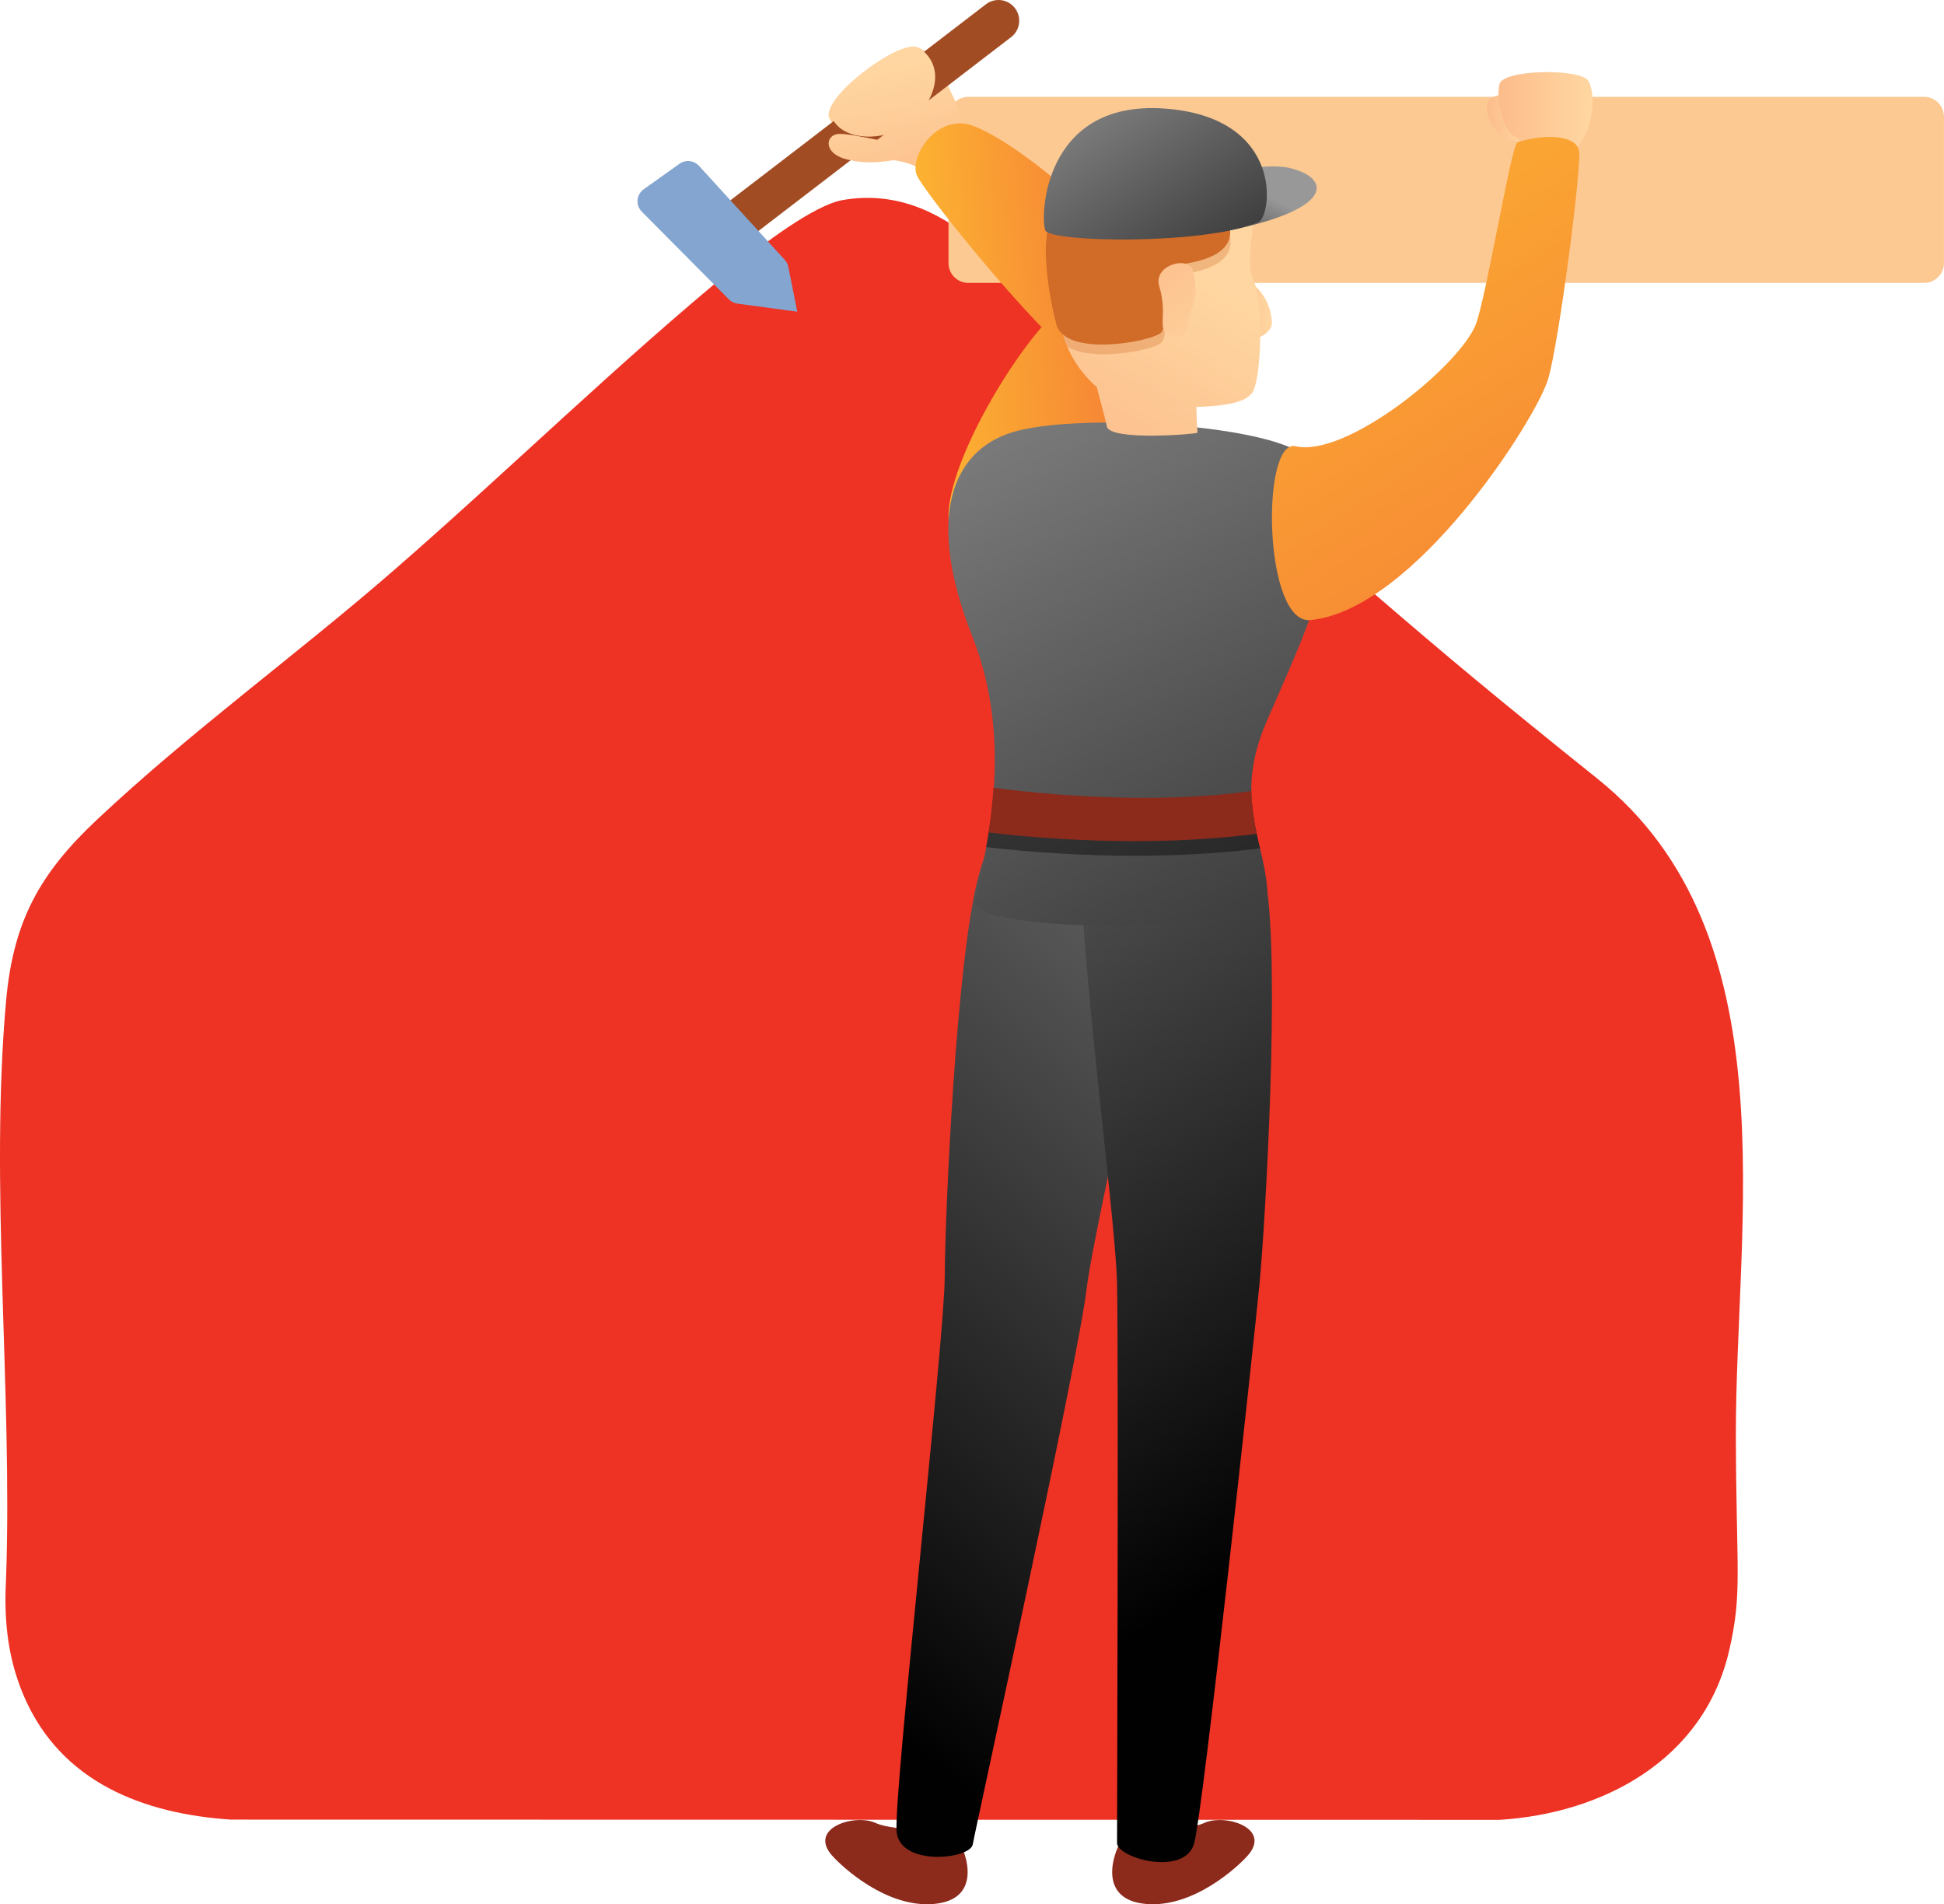
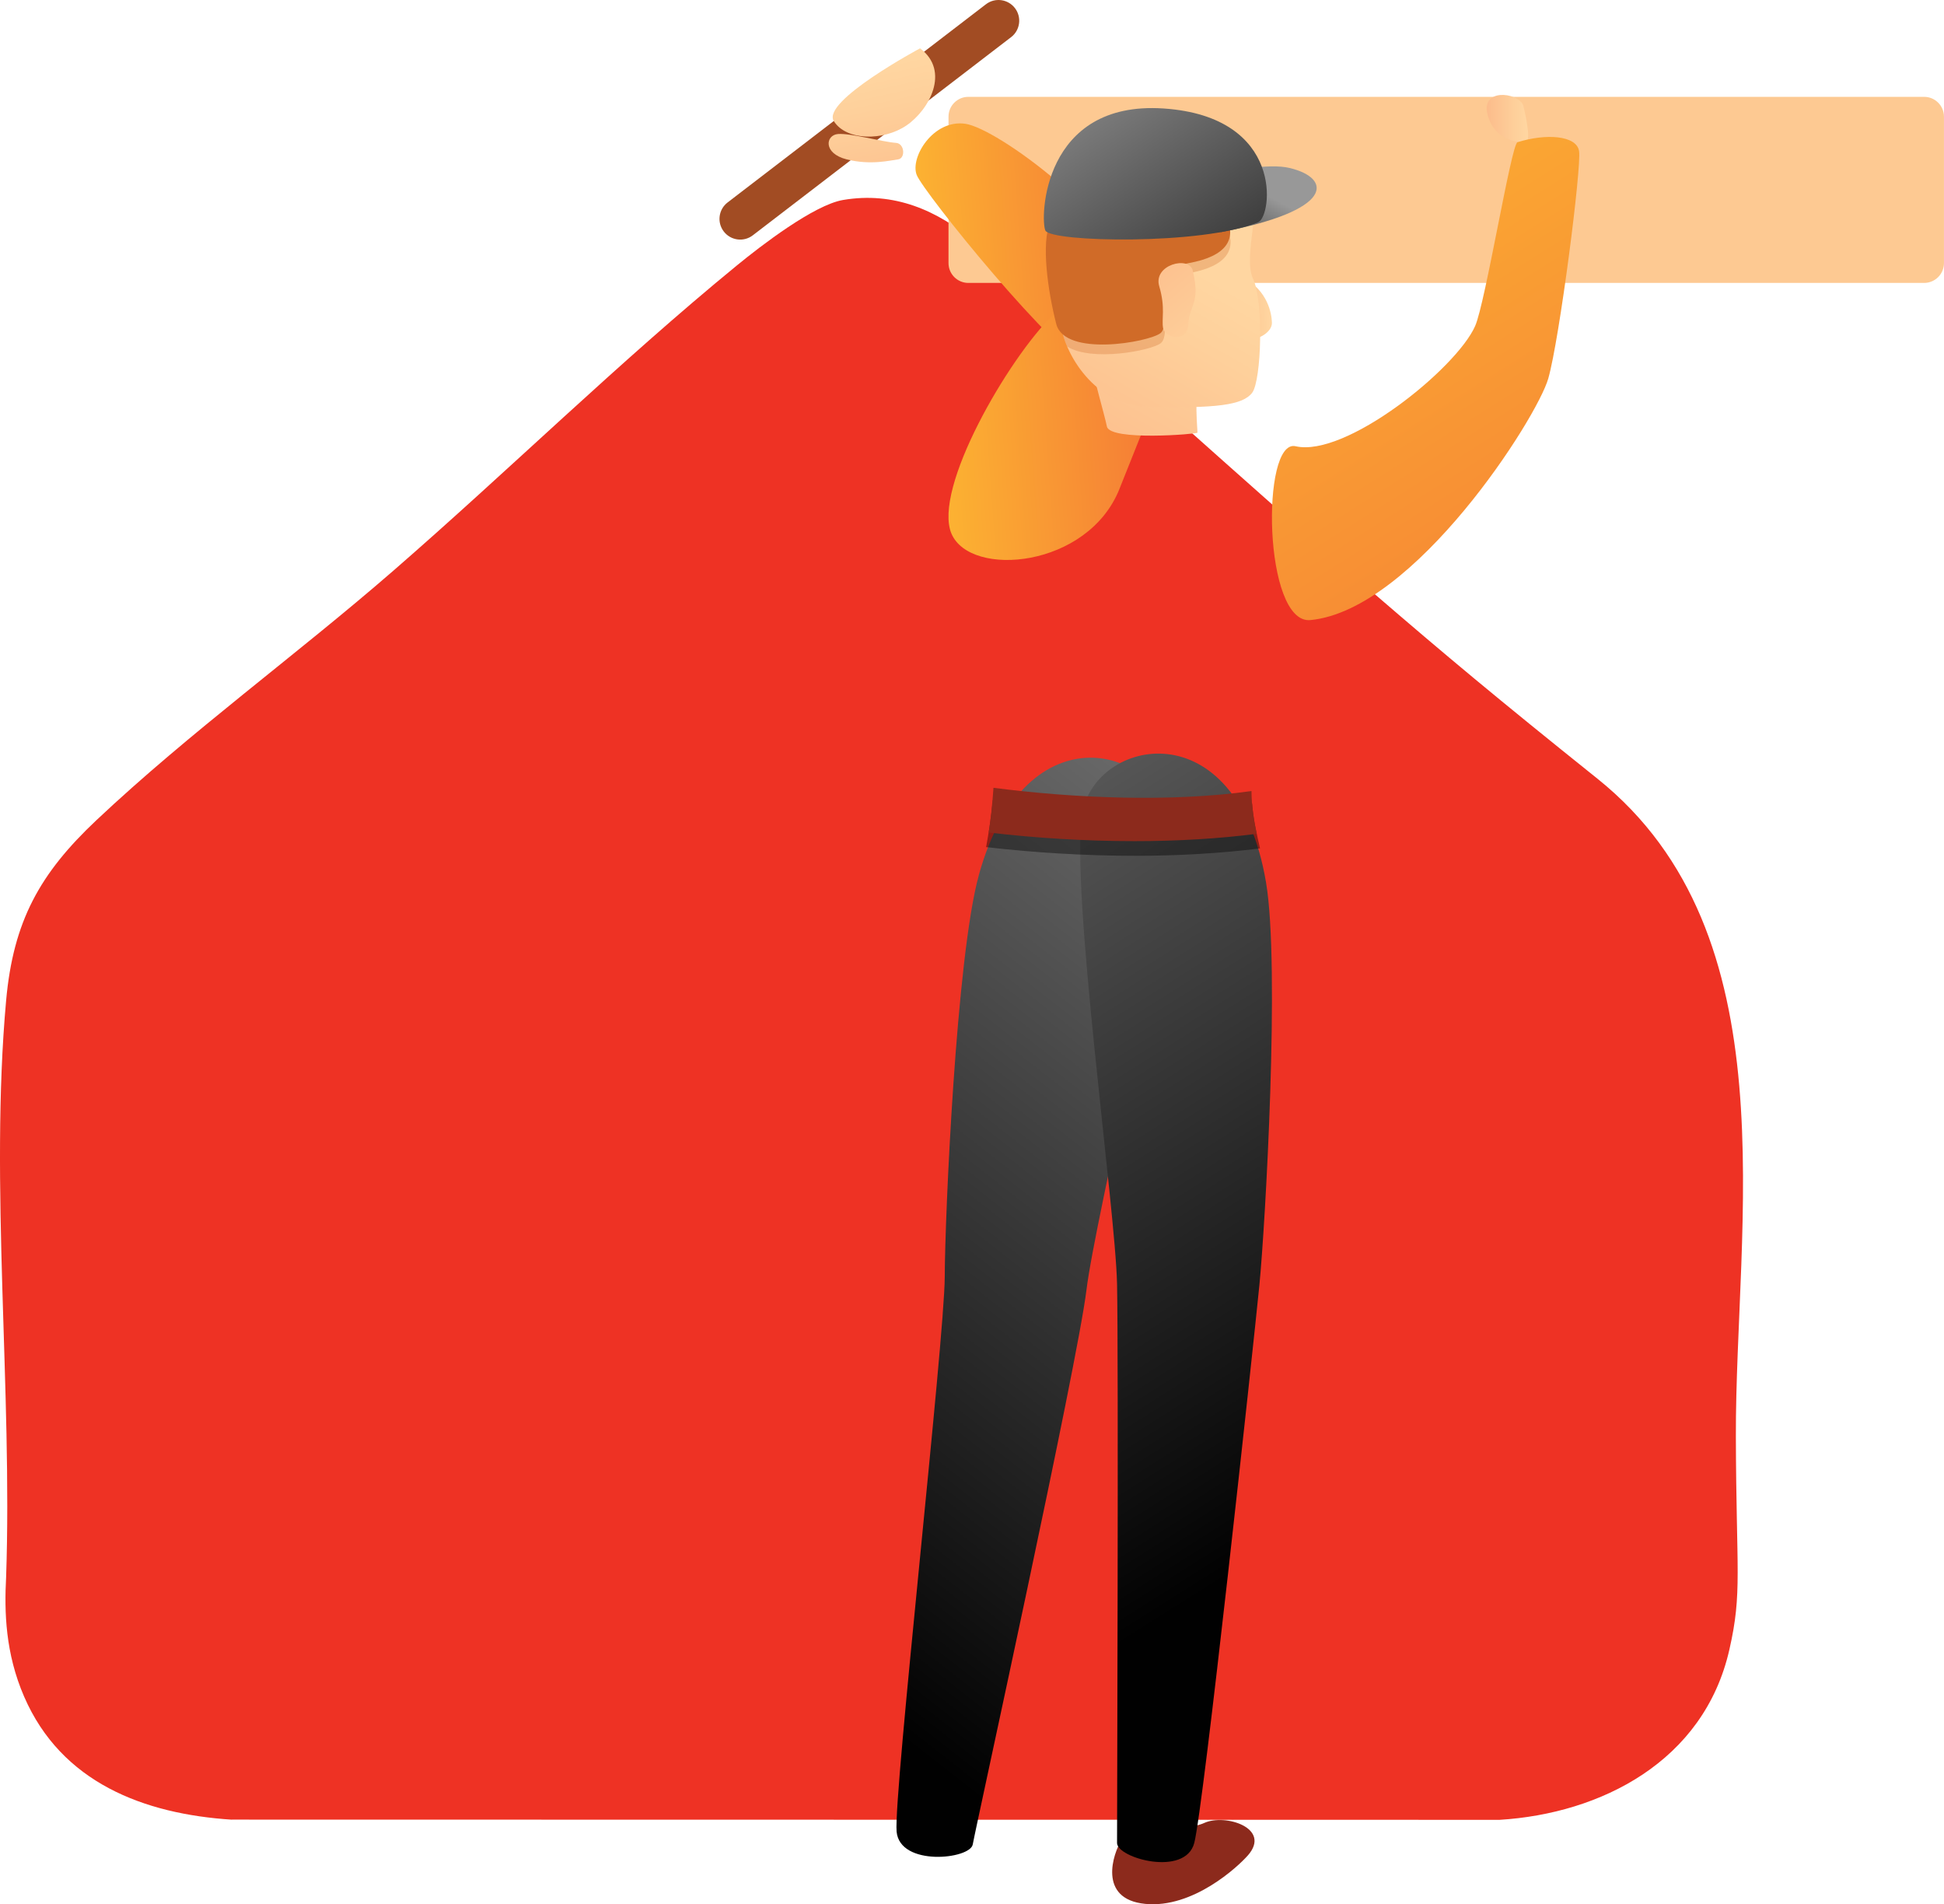
<svg xmlns="http://www.w3.org/2000/svg" xmlns:xlink="http://www.w3.org/1999/xlink" id="Layer_1" data-name="Layer 1" viewBox="0 0 521.01 510.24">
  <defs>
    <style>
      .cls-1 {
        opacity: .3;
      }

      .cls-1, .cls-2 {
        fill: #d06b28;
      }

      .cls-3 {
        fill: #8c2a1c;
      }

      .cls-4 {
        fill: url(#linear-gradient-8);
      }

      .cls-5 {
        fill: url(#linear-gradient-7);
      }

      .cls-6 {
        fill: url(#linear-gradient-5);
      }

      .cls-7 {
        fill: url(#linear-gradient-6);
      }

      .cls-8 {
        fill: url(#linear-gradient-9);
      }

      .cls-9 {
        fill: url(#linear-gradient-4);
      }

      .cls-10 {
        fill: url(#linear-gradient-3);
      }

      .cls-11 {
        fill: url(#linear-gradient-2);
      }

      .cls-12 {
        fill: url(#linear-gradient);
      }

      .cls-13 {
        fill: #a24c23;
      }

      .cls-14 {
        fill: #ee3224;
      }

      .cls-15 {
        fill: #010101;
        opacity: .4;
      }

      .cls-16 {
        fill: url(#linear-gradient-10);
      }

      .cls-17 {
        fill: url(#linear-gradient-11);
      }

      .cls-18 {
        fill: url(#linear-gradient-12);
      }

      .cls-19 {
        fill: url(#linear-gradient-13);
      }

      .cls-20 {
        fill: url(#linear-gradient-14);
      }

      .cls-21 {
        fill: url(#linear-gradient-15);
      }

      .cls-22 {
        fill: url(#linear-gradient-16);
      }

      .cls-23 {
        fill: url(#linear-gradient-17);
      }

      .cls-24 {
        fill: #83a5cf;
      }

      .cls-25 {
        fill: #fdc992;
      }
    </style>
    <linearGradient id="linear-gradient" x1="147.64" y1="31.76" x2="158.75" y2="31.76" gradientTransform="translate(557.2) rotate(-180) scale(1 -1)" gradientUnits="userSpaceOnUse">
      <stop offset="0" stop-color="#ffd6a1" />
      <stop offset=".3" stop-color="#fed09b" />
      <stop offset="1" stop-color="#fcbc8b" />
    </linearGradient>
    <linearGradient id="linear-gradient-2" x1="319.76" y1="17.04" x2="312.13" y2="52.34" xlink:href="#linear-gradient" />
    <linearGradient id="linear-gradient-3" x1="181.02" y1="183.1" x2="241.82" y2="183.1" gradientTransform="translate(475.19 -130.74) rotate(175.91) scale(1 -1)" gradientUnits="userSpaceOnUse">
      <stop offset="0" stop-color="#f47536" />
      <stop offset="1" stop-color="#fcb232" />
    </linearGradient>
    <linearGradient id="linear-gradient-4" x1="130.38" y1="31.62" x2="155.58" y2="31.62" xlink:href="#linear-gradient" />
    <linearGradient id="linear-gradient-5" x1="176.07" y1="230.41" x2="239.69" y2="230.41" xlink:href="#linear-gradient-3" />
    <linearGradient id="linear-gradient-6" x1="3305.3" y1="287.08" x2="3495.47" y2="-14.78" gradientTransform="translate(-3056.82 -183.32) rotate(5.79)" gradientUnits="userSpaceOnUse">
      <stop offset="0" stop-color="#010101" />
      <stop offset="1" stop-color="#989898" />
    </linearGradient>
    <linearGradient id="linear-gradient-7" x1="207.01" y1="409.63" x2="397.8" y2="106.78" gradientTransform="translate(557.2) rotate(-180) scale(1 -1)" xlink:href="#linear-gradient-6" />
    <linearGradient id="linear-gradient-8" x1="279.62" y1="350.79" x2="471.01" y2="46.99" gradientTransform="translate(736.68 14.56) rotate(-179.59) scale(1.09 -1)" xlink:href="#linear-gradient-6" />
    <linearGradient id="linear-gradient-9" x1="104.94" y1="208.98" x2="217.7" y2="29.99" gradientTransform="translate(557.2) rotate(-180) scale(1 -1)" xlink:href="#linear-gradient-3" />
    <linearGradient id="linear-gradient-10" x1="233.6" y1="75.04" x2="261.92" y2="127.29" xlink:href="#linear-gradient" />
    <linearGradient id="linear-gradient-11" x1="179.26" y1="147.34" x2="189.01" y2="147.34" gradientTransform="translate(514.11 -71.73) rotate(177.76) scale(1 -1)" xlink:href="#linear-gradient" />
    <linearGradient id="linear-gradient-12" x1="66.09" y1="96.9" x2="94.41" y2="149.15" gradientTransform="translate(371.88 -30.08) rotate(179) scale(.91 -1)" xlink:href="#linear-gradient" />
    <linearGradient id="linear-gradient-13" x1="202.52" y1="137.36" x2="188.24" y2="112.08" gradientTransform="translate(514.11 -71.73) rotate(177.76) scale(1 -1)" xlink:href="#linear-gradient-6" />
    <linearGradient id="linear-gradient-14" x1="171.64" y1="176.66" x2="236.35" y2="73.95" gradientTransform="translate(514.11 -71.73) rotate(177.76) scale(1 -1)" xlink:href="#linear-gradient-6" />
    <linearGradient id="linear-gradient-15" x1="94.87" y1="357.71" x2="117.79" y2="321.34" gradientTransform="translate(372.58 -268.16) rotate(171.35) scale(1 -1)" xlink:href="#linear-gradient" />
    <linearGradient id="linear-gradient-16" x1="322.05" y1="17.53" x2="314.42" y2="52.83" xlink:href="#linear-gradient" />
    <linearGradient id="linear-gradient-17" x1="267.38" y1="116.75" x2="263.61" y2="149.48" gradientTransform="translate(488.95 -110.18) rotate(176.57) scale(1 -1)" xlink:href="#linear-gradient" />
  </defs>
  <path class="cls-14" d="M62.16,487.58c-23.62-1.52-45.72-9.94-55.7-32.99-5.03-11.61-5.32-22.71-4.82-32.04,1.71-49.95-4.43-105.39,0-154.45,1.92-21.29,9.03-34.05,24.22-48.35,25-23.54,53.53-44.22,79.5-66.78,30.87-26.82,60.5-55.94,92.1-81.82,6.42-5.26,20.67-16.24,28.5-17.57,13.64-2.31,25.22,2.73,35.39,11.28,35.91,30.82,70.7,62.97,106.54,93.86,19.63,16.92,33.11,28.19,60.29,49.97,51.97,41.66,36.9,118.9,37.05,176.17.1,36.45,1.77,41.77-1.75,57.2-6.84,30-34.56,43.89-61.55,45.56l-339.77-.06Z" />
  <g>
    <g>
      <path class="cls-25" d="M259.52,25.95h256.17c2.93,0,5.31,2.38,5.31,5.31v39.24c0,2.93-2.38,5.31-5.31,5.31h-256.17c-2.93,0-5.31-2.38-5.31-5.31V31.26c0-2.93,2.38-5.31,5.31-5.31Z" transform="translate(775.21 101.76) rotate(-180)" />
      <path class="cls-12" d="M408.22,28.15c-1.75-3.59-11.44-4.46-9.52,2.62,1.93,7.08,8.27,7.4,10.16,7.31,1.88-.09-.64-9.93-.64-9.93Z" />
-       <path class="cls-11" d="M259.98,36.26c-3.58-2.48-1.72-4.83-4.55-10.41-2.83-5.59-4.41-11.38-9.65-13.24-5.24-1.86-26.27,14-23.44,19.24,2.83,5.24,10.48,11.72,14.62,11.1,4.14-.62,10.89,2.14,13.79,4.83,2.89,2.69,9.24-11.51,9.24-11.51Z" />
      <path class="cls-10" d="M307.44,78.51c-8.17-20.7-40.19-44.14-48.77-45.35-8.58-1.21-14.83,9.06-12.98,13.73,1.85,4.67,37.11,48.47,47.77,52.93,10.66,4.45,19.91-6.27,13.98-21.3Z" />
      <path class="cls-3" d="M334.42,497.17c-2.59,2.96-14.66,14.24-27.5,12.97-12.85-1.27-8.54-13.64-6.38-17.01,2.16-3.37,16.64-2.14,22.23-4.68,5.59-2.54,18.1,1.37,11.66,8.72Z" />
-       <path class="cls-3" d="M222.99,497.17c2.59,2.96,14.66,14.24,27.5,12.97,12.85-1.27,8.54-13.64,6.38-17.01-2.16-3.37-16.64-2.14-22.23-4.68-5.59-2.54-18.11,1.37-11.66,8.72Z" />
-       <path class="cls-9" d="M401.87,22.54c.96-4,21.92-4.27,23.86-.83,1.93,3.45,1.1,10.48-.83,14.2-1.93,3.72-3.72,5.93-3.58,8h-.83s-11.72,0-11.72,0c0,0,.41-5.93-2.76-7.33-3.17-1.4-5.1-10.05-4.14-14.04Z" />
      <path class="cls-6" d="M300.04,130.96c10.74-27.08,15.65-37.49,14.03-44.71-1.62-7.21-19.61-13.77-31.76-1.97-12.15,11.8-32.38,46.76-27.31,58.71,5.08,11.95,36.61,9.22,45.04-12.02Z" />
      <path class="cls-7" d="M262.3,234.64c-5.99,21.82-9.05,90.97-9.1,107.53s-13.79,139.19-12.9,148.62c.89,9.43,19.74,7.39,20.41,3.41.66-3.97,28.04-128.55,30.47-148.55,2.44-20,23.2-104.04,22-124.41-1.2-20.37-38.24-32.67-50.89,13.39Z" />
      <path class="cls-5" d="M339.32,236.52c3.76,22.31-.18,91.42-1.8,107.9-1.62,16.48-15.01,140.26-17.45,149.41-2.43,9.16-20.69,4.03-20.69,0s.41-129.64,0-149.78c-.41-20.14-12.58-105.85-9.33-126,3.25-20.14,41.34-28.64,49.27,18.46Z" />
-       <path class="cls-4" d="M346.6,120.27c22.39,10.82,3.33,48.71-7.17,73.11-8.77,20.36-.8,31.4.17,44.59.97,13.19-79.04,12.14-78.18,3.84.86-8.3,11.75-39.47-.83-71.31-12.58-31.83-5.46-49.61,10.58-54.63,16.04-5.01,61.07-2.55,75.42,4.4Z" />
      <path class="cls-8" d="M351.21,166.15c27.94-2.71,60.73-54.16,63.74-64.72,3.02-10.56,8.93-56.52,8.26-60.92-.65-4.27-8.92-4.79-16.51-2.4-1.68.53-8.57,42.94-11.35,49.25-5.04,11.41-34.69,35.29-48.12,32.21-9.34-2.13-8.64,47.8,3.98,46.58Z" />
      <path class="cls-16" d="M321.57,99.76c-1.66,6.06-.55,15.81-.64,16.18-.09.37-23.44,2.3-24.27-1.66-.83-3.95-3.86-13.79-4.14-17.65-.28-3.86,29.05,3.13,29.05,3.13Z" />
      <g>
        <path class="cls-17" d="M333.15,74.34c6.62,3.54,7.67,9.64,7.74,12.12.07,2.48-3.56,4.9-7.84,4.72-4.28-.18.12-16.53.12-16.53v-.31Z" />
        <path class="cls-18" d="M307.68,109c18.23.47,25.49-.45,27.94-3.8,2.45-3.35,3.09-24.33.22-30.48-2.87-6.16,2.67-19.77-.26-29.51-2.93-9.74-40.95-14.73-49.78-2.72-8.83,12.01-1.37,41.62-1.17,45.61.19,4,7.1,20.48,23.06,20.89Z" />
        <path class="cls-1" d="M286.01,92.85c-.88-2.04-1.34-3.77-1.39-4.75-.12-2.42-2.87-14.25-3.08-25.86,0,0,0-.03.01-.04,2.45-5.61,43.78-7.32,46.24-3.27,4.82,7.93.67,12.49-9.1,14.25-9.78,1.76-4.35,16.36-7.61,18.79-2.7,2.02-18.46,5.01-25.07.89Z" />
        <path class="cls-2" d="M327.69,56.25c4.82,7.93.67,12.49-9.1,14.25-9.77,1.76-4.35,16.36-7.6,18.79-3.25,2.43-25.64,6.43-27.91-2.5-2.28-8.93-4.06-21.65-1.61-27.26,2.45-5.61,43.78-7.32,46.24-3.27Z" />
        <path class="cls-19" d="M327.21,62.19c30.64-5.78,29.75-14.45,18.47-17.17-11.29-2.72-42.39,8.02-42.39,8.02l23.92,9.15Z" />
        <path class="cls-20" d="M337.21,59.54c3.73-1.54,7.19-28.26-25.33-30.47-32.53-2.21-33.14,29.58-31.71,32.7,1.43,3.12,42.03,3.98,57.05-2.22Z" />
        <path class="cls-21" d="M319.67,72.49c-.95-4.03-10.7-1.58-8.98,4.23,1.72,5.8.56,8.8,1.04,11.26.49,2.46,6.53,4.12,6.77-1.15.24-5.27,3.31-5.32,1.17-14.34Z" />
      </g>
      <path class="cls-13" d="M201.76,63.05l69.23-53.1c2.43-1.86,2.89-5.35,1.02-7.78h0c-1.87-2.43-5.35-2.89-7.78-1.02l-69.23,53.1c-2.43,1.86-2.89,5.35-1.02,7.78h0c1.87,2.43,5.35,2.89,7.78,1.02Z" />
      <path class="cls-22" d="M246.58,12.95c8.17,6.08,2.45,16.56-3.69,20.7-6.14,4.14-16.1,4.11-19.43-1.22-3.32-5.33,23.12-19.48,23.12-19.48Z" />
      <path class="cls-23" d="M240.17,38.29c-3.81-.29-12.25-2.65-15.58-2.38-3.33.27-4.08,5.18,2.34,6.8,6.42,1.62,11.71.26,13.75,0,2.04-.26,1.78-4.25-.51-4.42Z" />
-       <path class="cls-24" d="M187.33,44.43l23,25.2c.48.53.81,1.18.95,1.88l2.4,12.01-16.05-2.16c-.86-.12-1.66-.51-2.27-1.13l-23.36-23.52c-1.71-1.73-1.47-4.58.51-5.99l9.61-6.84c1.62-1.16,3.85-.92,5.2.55Z" />
    </g>
    <path class="cls-15" d="M264.29,226.98c.69-3.77,1.35-7.9,1.78-12.56,21.97,2.72,47.46,3.76,69.51.9.36,4.27,1.23,8.21,2.12,12.01-10.49,1.31-21.82,1.98-33.42,1.98-13.49,0-27.17-.85-39.99-2.33Z" />
    <path class="cls-3" d="M336.8,223.42c-10.21,1.32-21.33,1.96-32.69,1.96-13.2,0-26.65-.83-39.14-2.31.58-3.64,1-7.7,1.29-11.98,21.7,2.8,47.37,3.91,69.15.87.03,4.12.61,7.89,1.39,11.46Z" />
  </g>
</svg>